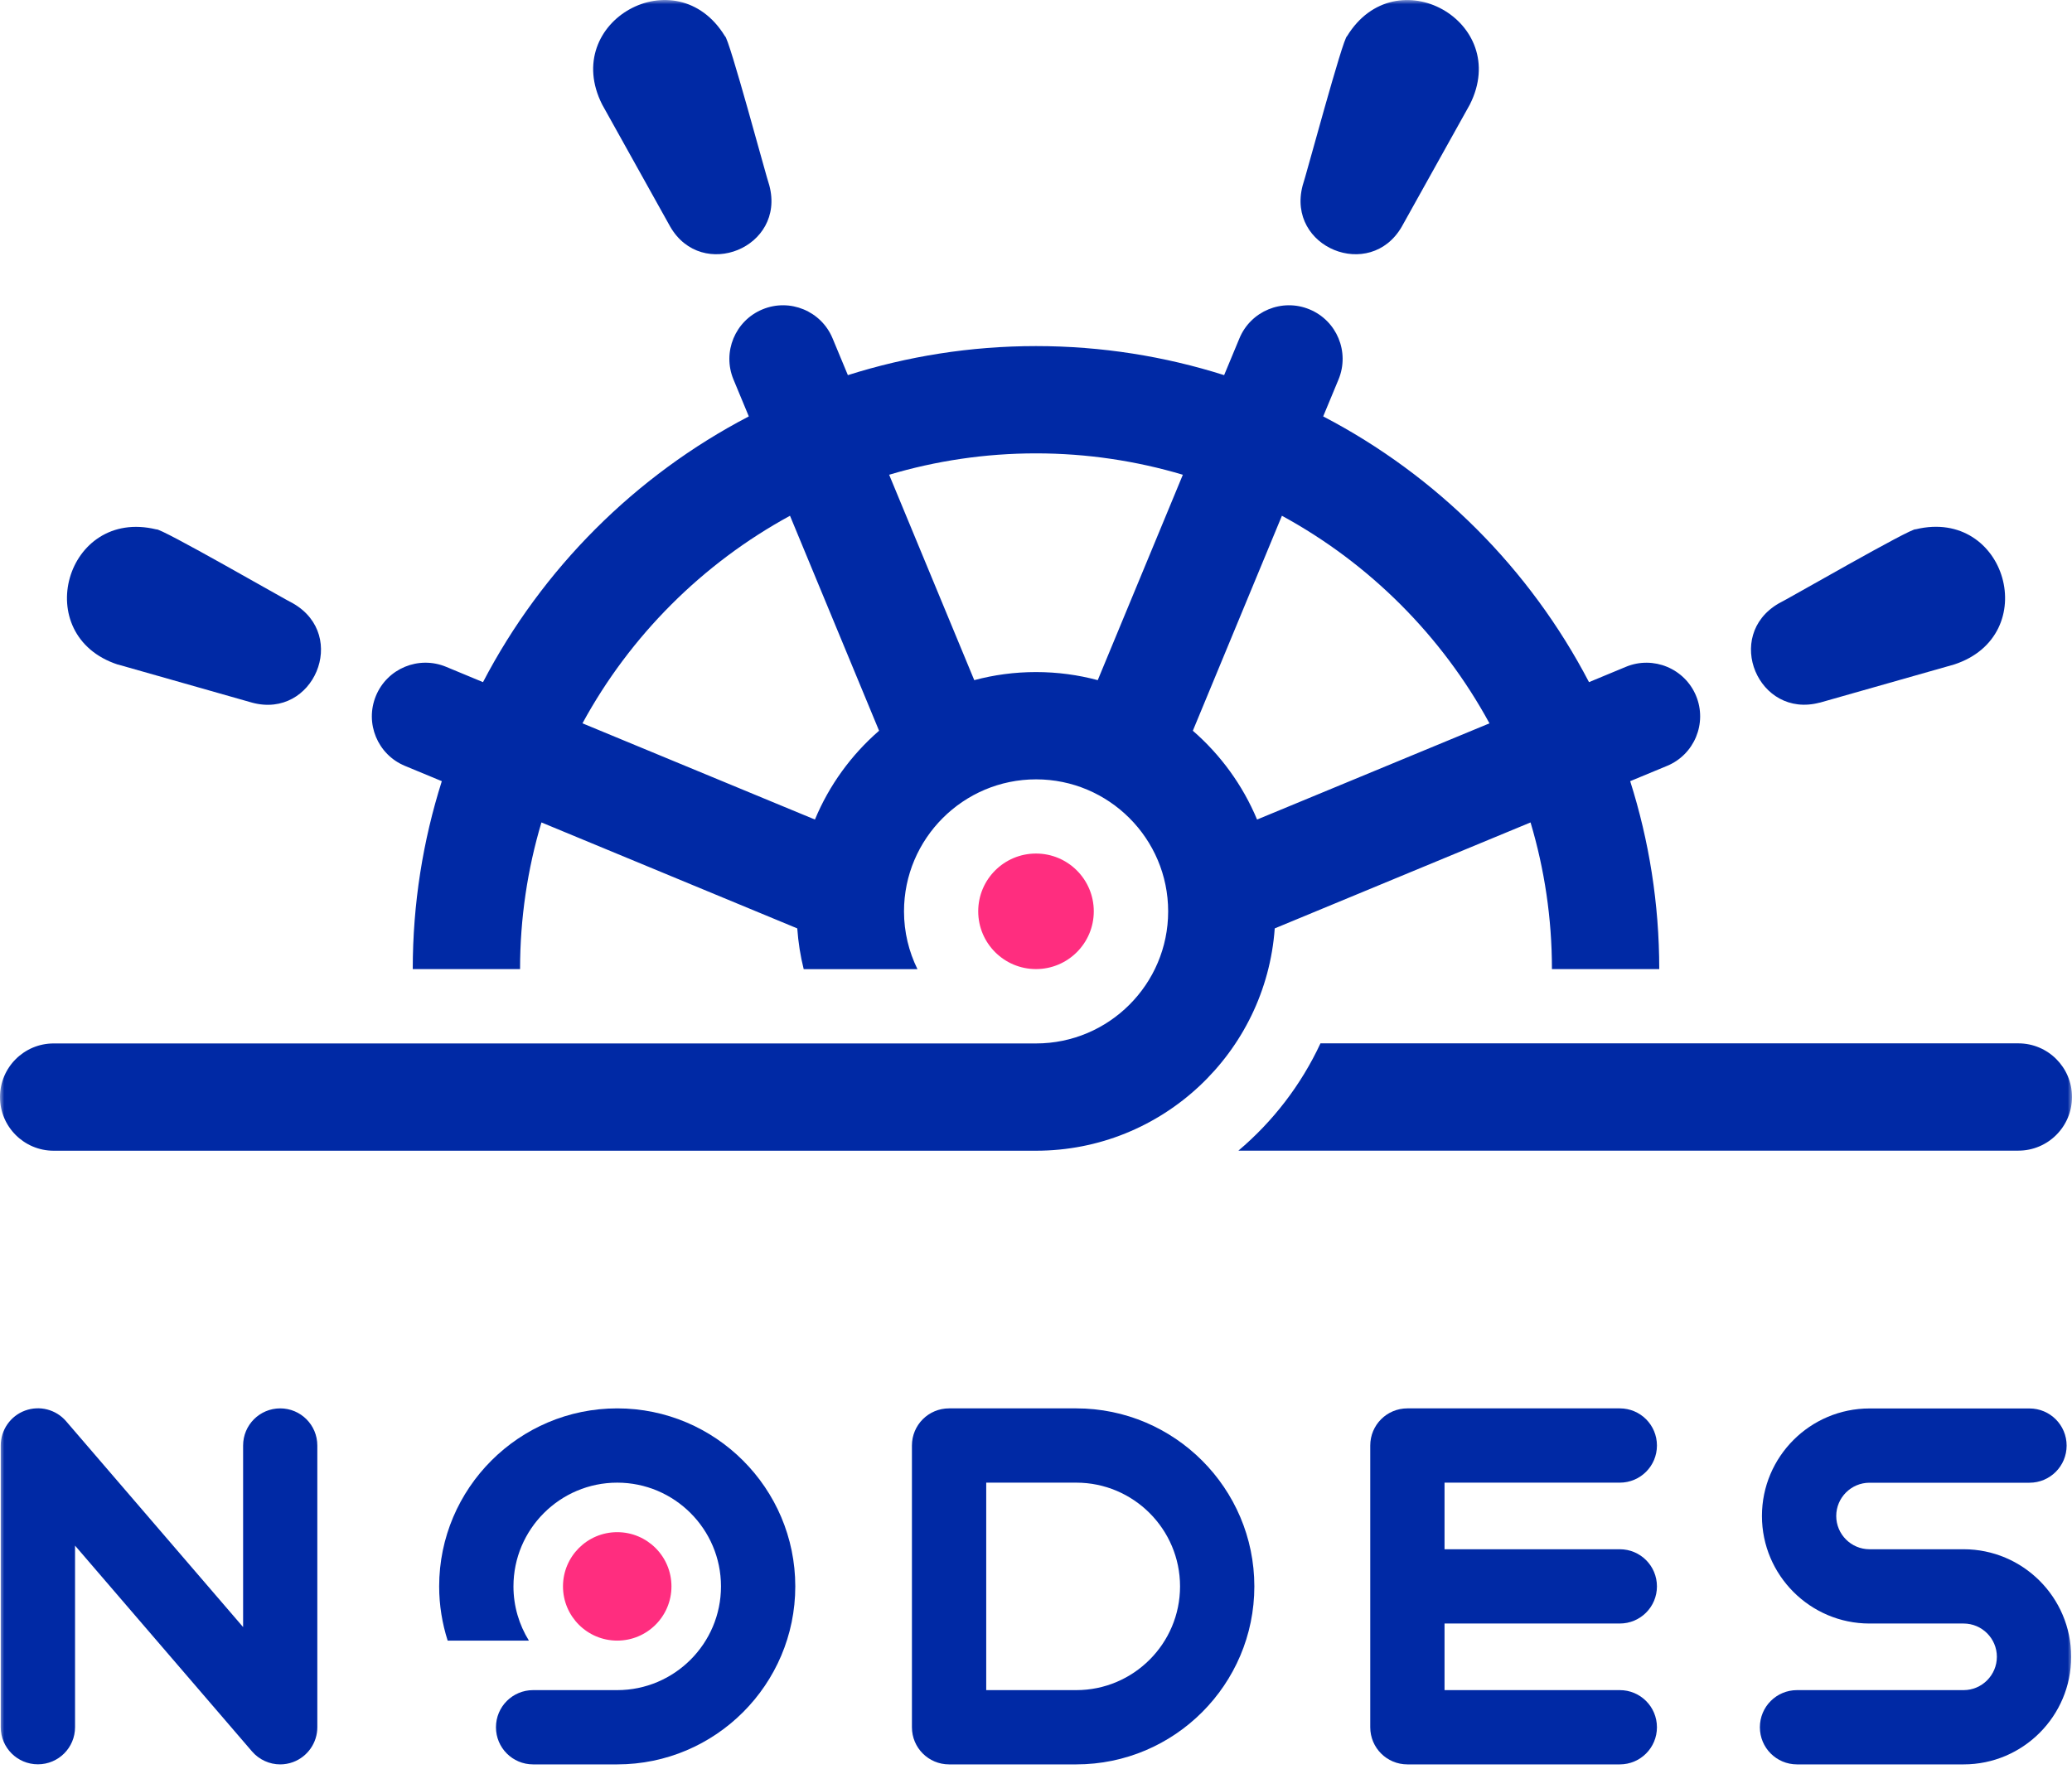
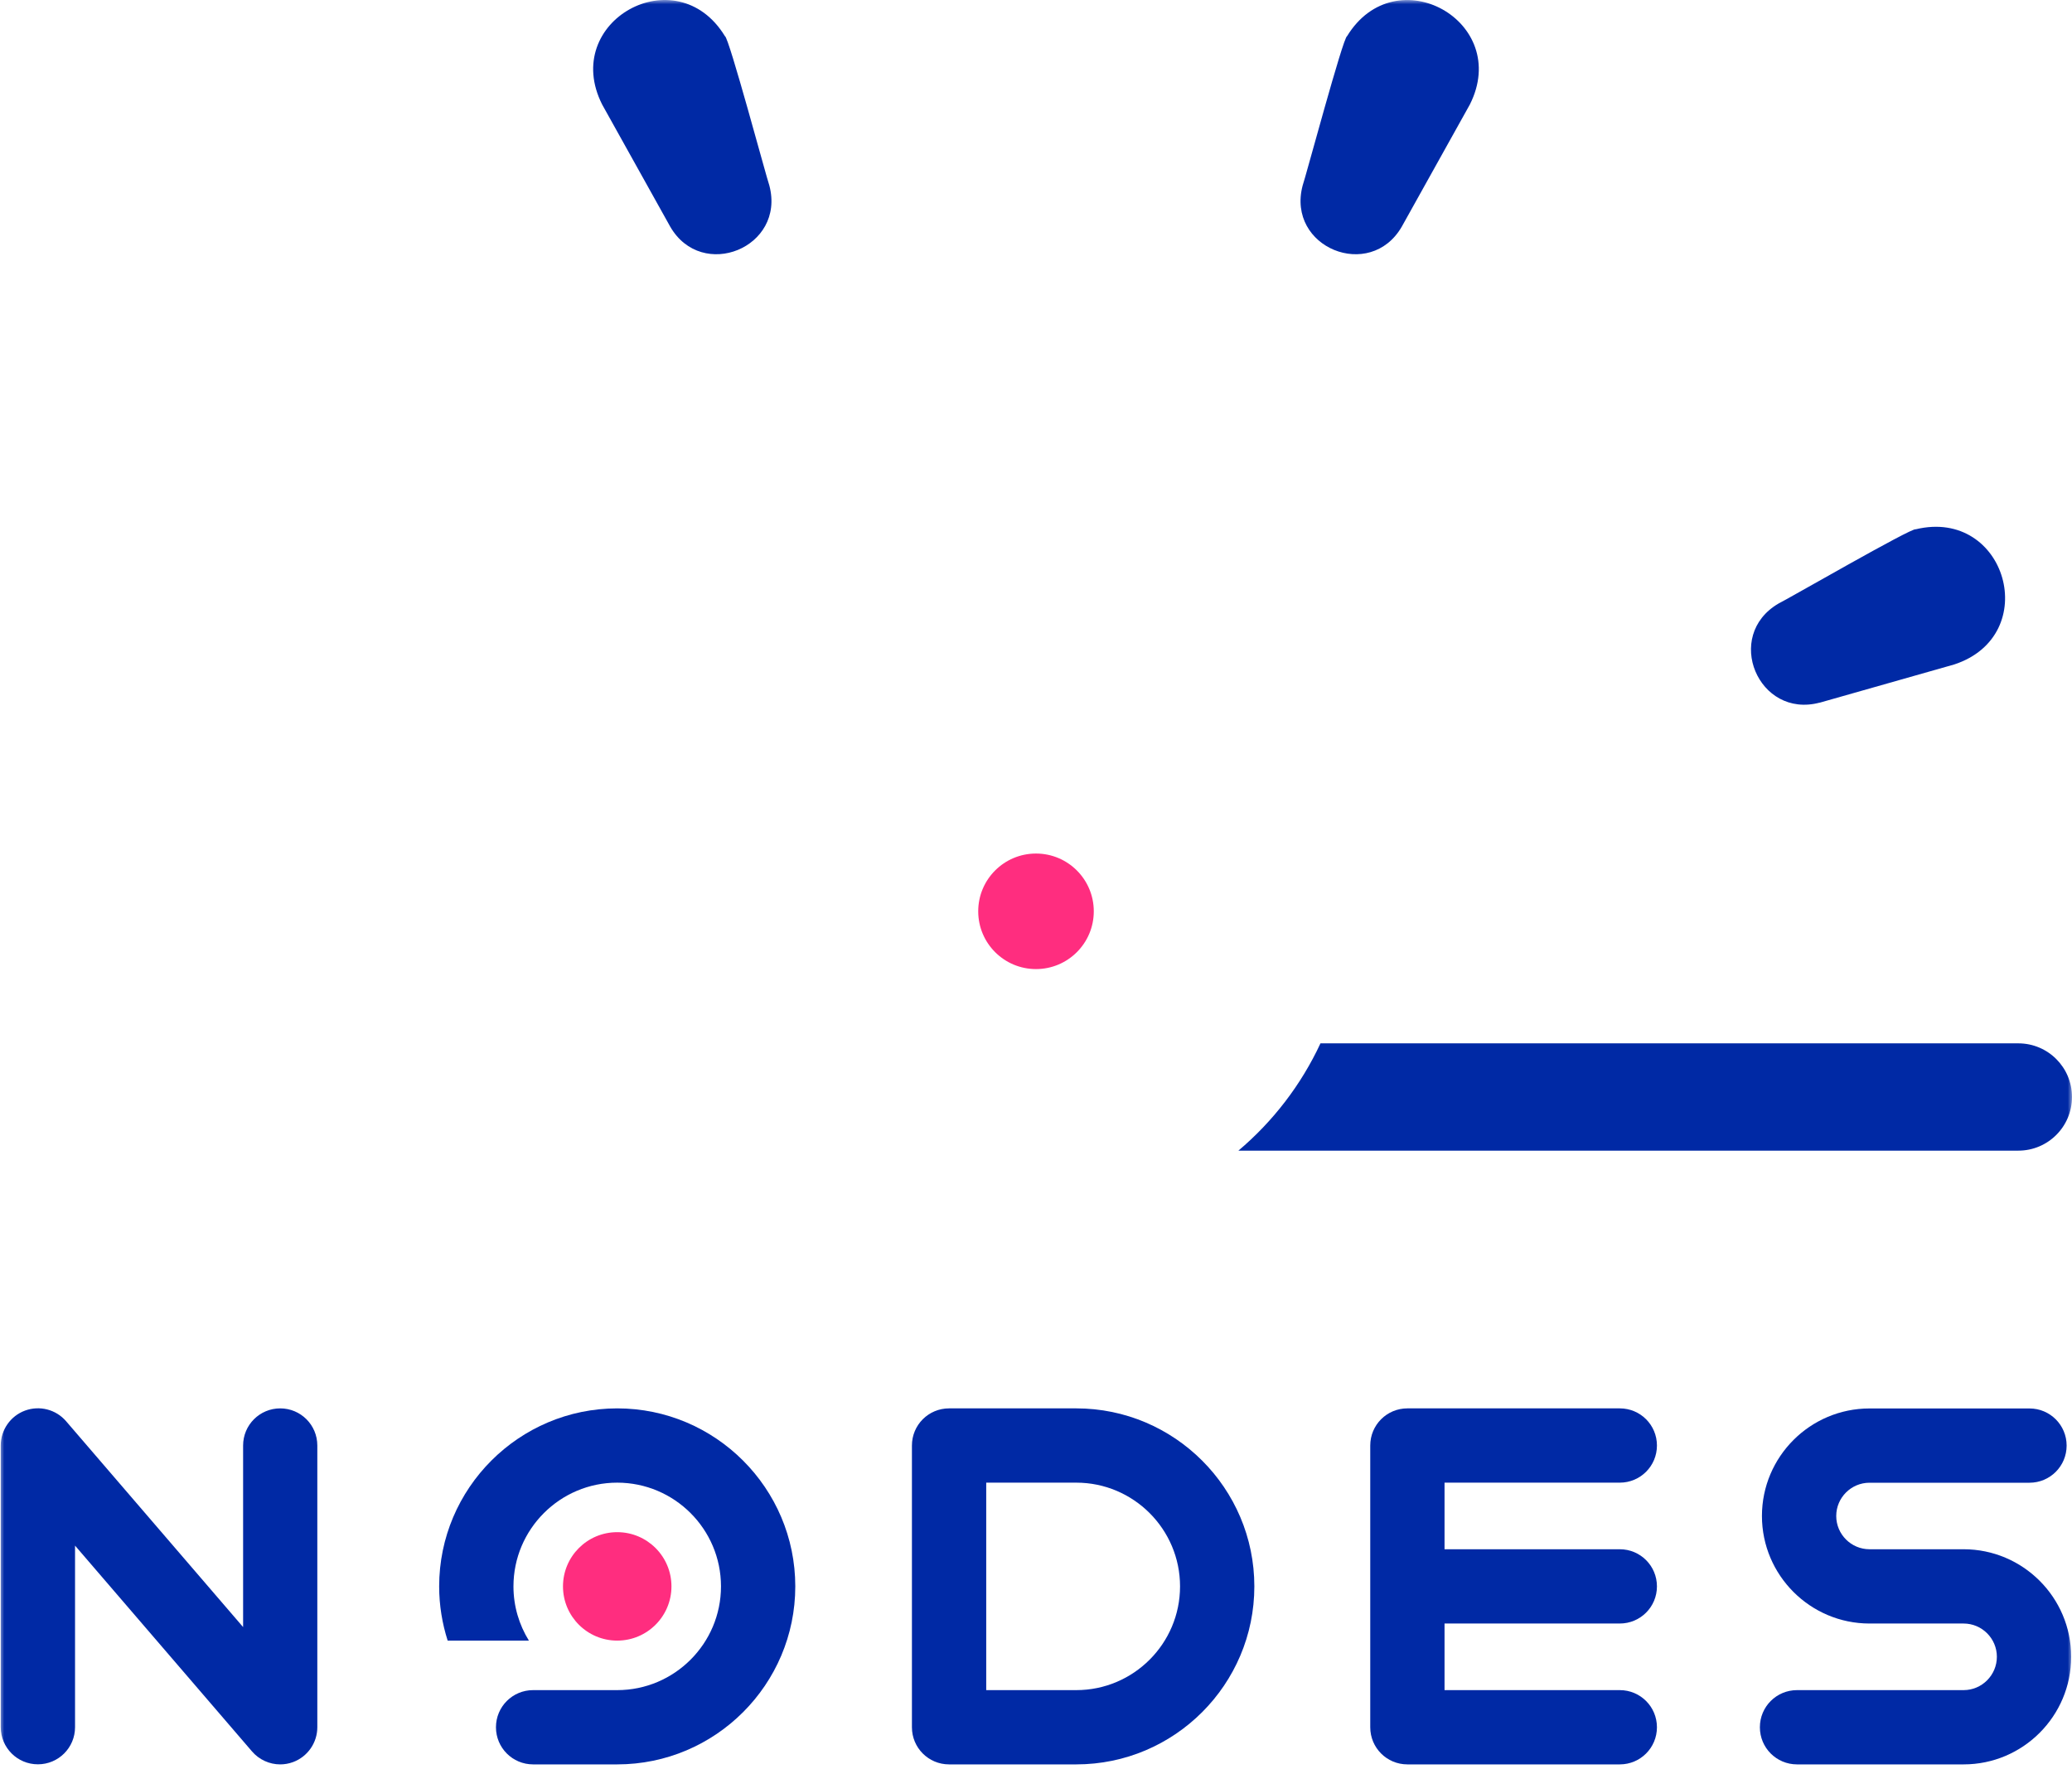
<svg xmlns="http://www.w3.org/2000/svg" width="240" height="205" viewBox="0 0 240 205" fill="none">
  <mask id="mask0_141_166" style="mask-type:alpha" maskUnits="userSpaceOnUse" x="0" y="0" width="240" height="205">
    <rect width="240" height="205" fill="#D9D9D9" />
  </mask>
  <g mask="url(#mask0_141_166)">
    <path d="M77.632 26.262C81.304 32.621 91.009 28.681 89.116 21.5C88.81 20.678 84.421 4.28 83.971 4.194C78.34 -5.033 64.867 2.482 69.753 12.12L77.632 26.262Z" fill="#0029A5" />
    <path d="M162.368 26.262L170.247 12.12C175.123 2.482 161.66 -5.024 156.028 4.194C155.579 4.289 151.19 20.678 150.884 21.5C148.991 28.681 158.696 32.621 162.368 26.262Z" fill="#0029A5" />
-     <path d="M13.644 76.987L29.22 81.415C36.315 83.317 40.398 73.669 33.982 69.931C33.179 69.558 18.492 61.077 18.1 61.335C7.601 58.791 3.385 73.631 13.644 76.997V76.987Z" fill="#0029A5" />
-     <path d="M177.284 95.289C178.891 100.681 179.761 106.38 179.761 112.28H192.191C192.191 104.697 191.006 97.383 188.825 90.508L193.09 88.739C196.265 87.429 197.766 83.786 196.456 80.621C195.146 77.456 191.503 75.945 188.338 77.255L184.054 79.034C177.198 65.886 166.422 55.1 153.265 48.245L155.044 43.961C156.354 40.787 154.853 37.153 151.678 35.843C148.513 34.533 144.87 36.034 143.56 39.209L141.791 43.464C134.916 41.284 127.592 40.098 120 40.098C112.408 40.098 105.093 41.284 98.209 43.464L96.44 39.209C95.13 36.034 91.487 34.533 88.322 35.843C85.147 37.153 83.646 40.796 84.956 43.961L86.735 48.245C73.587 55.1 62.802 65.886 55.946 79.034L51.662 77.255C48.488 75.945 44.854 77.446 43.544 80.621C42.234 83.795 43.736 87.429 46.91 88.739L51.175 90.508C48.994 97.383 47.809 104.697 47.809 112.28H60.239C60.239 106.38 61.109 100.672 62.715 95.289L92.347 107.566C92.462 109.182 92.711 110.759 93.093 112.289H106.269C105.275 110.262 104.711 107.996 104.711 105.596C104.711 97.163 111.576 90.297 120.01 90.297C128.443 90.297 135.308 97.163 135.308 105.596C135.308 114.03 128.443 120.895 120.01 120.895H6.215C2.782 120.895 0 123.677 0 127.11C0 130.543 2.782 133.325 6.215 133.325H120C134.629 133.325 146.629 121.937 147.653 107.566L177.284 95.289ZM172.532 83.805L145.606 94.954C143.943 90.967 141.38 87.457 138.167 84.665L148.484 59.757C158.629 65.284 167.006 73.66 172.523 83.805H172.532ZM91.506 59.757L101.823 84.665C98.61 87.457 96.048 90.967 94.394 94.954L67.468 83.805C72.985 73.66 81.361 65.284 91.506 59.757ZM112.848 78.804L102.99 55.005C108.382 53.398 114.091 52.528 120 52.528C125.909 52.528 131.608 53.398 137.01 55.005L127.152 78.804C124.867 78.192 122.476 77.867 120 77.867C117.523 77.867 115.133 78.192 112.848 78.804Z" fill="#0029A5" />
    <path d="M210.779 81.414L226.355 76.987C236.624 73.622 232.408 58.791 221.899 61.325C221.517 61.067 206.82 69.558 206.017 69.921C199.601 73.66 203.675 83.308 210.779 81.405V81.414Z" fill="#0029A5" />
    <path d="M120 112.28C123.696 112.28 126.693 109.283 126.693 105.587C126.693 101.89 123.696 98.893 120 98.893C116.303 98.893 113.307 101.89 113.307 105.587C113.307 109.283 116.303 112.28 120 112.28Z" fill="#FF2D7F" />
    <path d="M233.785 120.885H152.95C150.712 125.695 147.452 129.931 143.445 133.316H233.785C237.217 133.316 240 130.533 240 127.101C240 123.668 237.217 120.885 233.785 120.885Z" fill="#0029A5" />
    <path d="M32.462 163.177C30.081 163.177 28.159 165.099 28.159 167.48V188.516L7.659 164.669C6.483 163.301 4.59 162.814 2.897 163.435C1.214 164.057 0.086 165.673 0.086 167.47V200.114C0.086 202.495 2.008 204.417 4.389 204.417C6.77 204.417 8.692 202.495 8.692 200.114V179.078L29.192 202.925C30.024 203.891 31.229 204.426 32.453 204.426C32.95 204.426 33.456 204.34 33.944 204.159C35.627 203.537 36.755 201.921 36.755 200.124V167.48C36.755 165.099 34.833 163.177 32.453 163.177H32.462Z" fill="#0029A5" />
    <path d="M124.666 163.177H109.932C107.551 163.177 105.629 165.099 105.629 167.48V200.124C105.629 202.504 107.551 204.426 109.932 204.426H124.666C136.035 204.426 145.291 195.171 145.291 183.802C145.291 172.433 136.035 163.177 124.666 163.177ZM124.666 195.821H114.234V171.783H124.666C131.293 171.783 136.685 177.175 136.685 183.802C136.685 190.428 131.293 195.821 124.666 195.821Z" fill="#0029A5" />
    <path d="M187.621 188.104C190.002 188.104 191.924 186.183 191.924 183.802C191.924 181.421 190.002 179.499 187.621 179.499H167.321V171.783H187.621C190.002 171.783 191.924 169.861 191.924 167.48C191.924 165.099 190.002 163.177 187.621 163.177H163.019C160.638 163.177 158.716 165.099 158.716 167.48V200.124C158.716 202.504 160.638 204.426 163.019 204.426H187.621C190.002 204.426 191.924 202.504 191.924 200.124C191.924 197.743 190.002 195.821 187.621 195.821H167.321V188.104H187.621Z" fill="#0029A5" />
    <path d="M227.445 179.499H216.545C214.422 179.499 212.691 177.768 212.691 175.646C212.691 173.523 214.422 171.792 216.545 171.792H235.075C237.456 171.792 239.378 169.87 239.378 167.489C239.378 165.109 237.456 163.187 235.075 163.187H216.545C209.67 163.187 204.086 168.78 204.086 175.646C204.086 182.511 209.679 188.105 216.545 188.105H227.445C229.568 188.105 231.298 189.835 231.298 191.958C231.298 194.081 229.568 195.821 227.445 195.821H208.149C205.769 195.821 203.847 197.743 203.847 200.124C203.847 202.505 205.769 204.426 208.149 204.426H227.445C234.32 204.426 239.904 198.833 239.904 191.958C239.904 185.083 234.31 179.499 227.445 179.499Z" fill="#0029A5" />
    <path d="M71.493 190.084C74.963 190.084 77.775 187.271 77.775 183.802C77.775 180.332 74.963 177.52 71.493 177.52C68.023 177.52 65.211 180.332 65.211 183.802C65.211 187.271 68.023 190.084 71.493 190.084Z" fill="#FF2D7F" />
    <path d="M71.493 163.177C60.124 163.177 50.868 172.433 50.868 183.802C50.868 185.991 51.222 188.104 51.853 190.084H61.262C60.133 188.257 59.474 186.106 59.474 183.802C59.474 177.175 64.867 171.783 71.493 171.783C78.119 171.783 83.512 177.175 83.512 183.802C83.512 190.428 78.119 195.821 71.493 195.821H61.749C59.369 195.821 57.447 197.743 57.447 200.124C57.447 202.504 59.369 204.426 61.749 204.426H71.493C82.862 204.426 92.118 195.171 92.118 183.802C92.118 172.433 82.862 163.177 71.493 163.177Z" fill="#0029A5" />
  </g>
</svg>